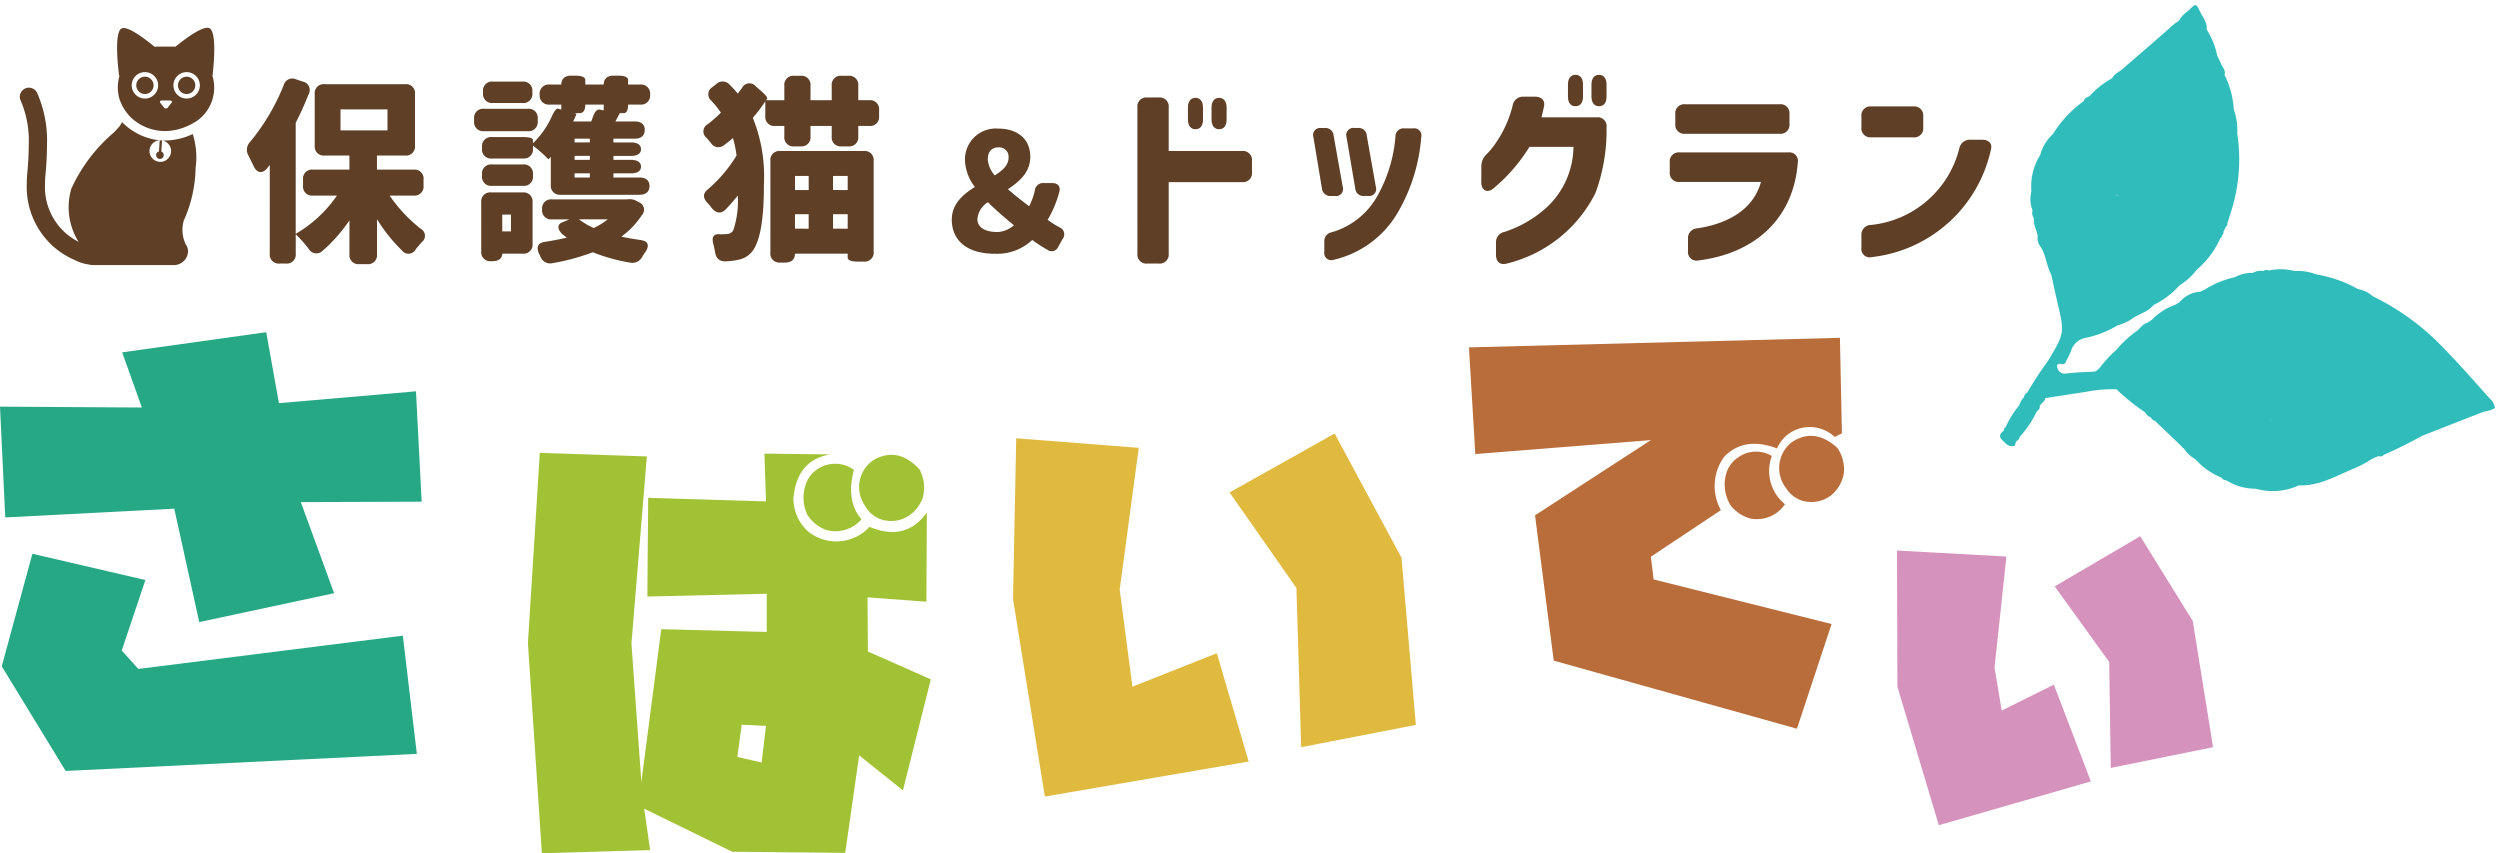
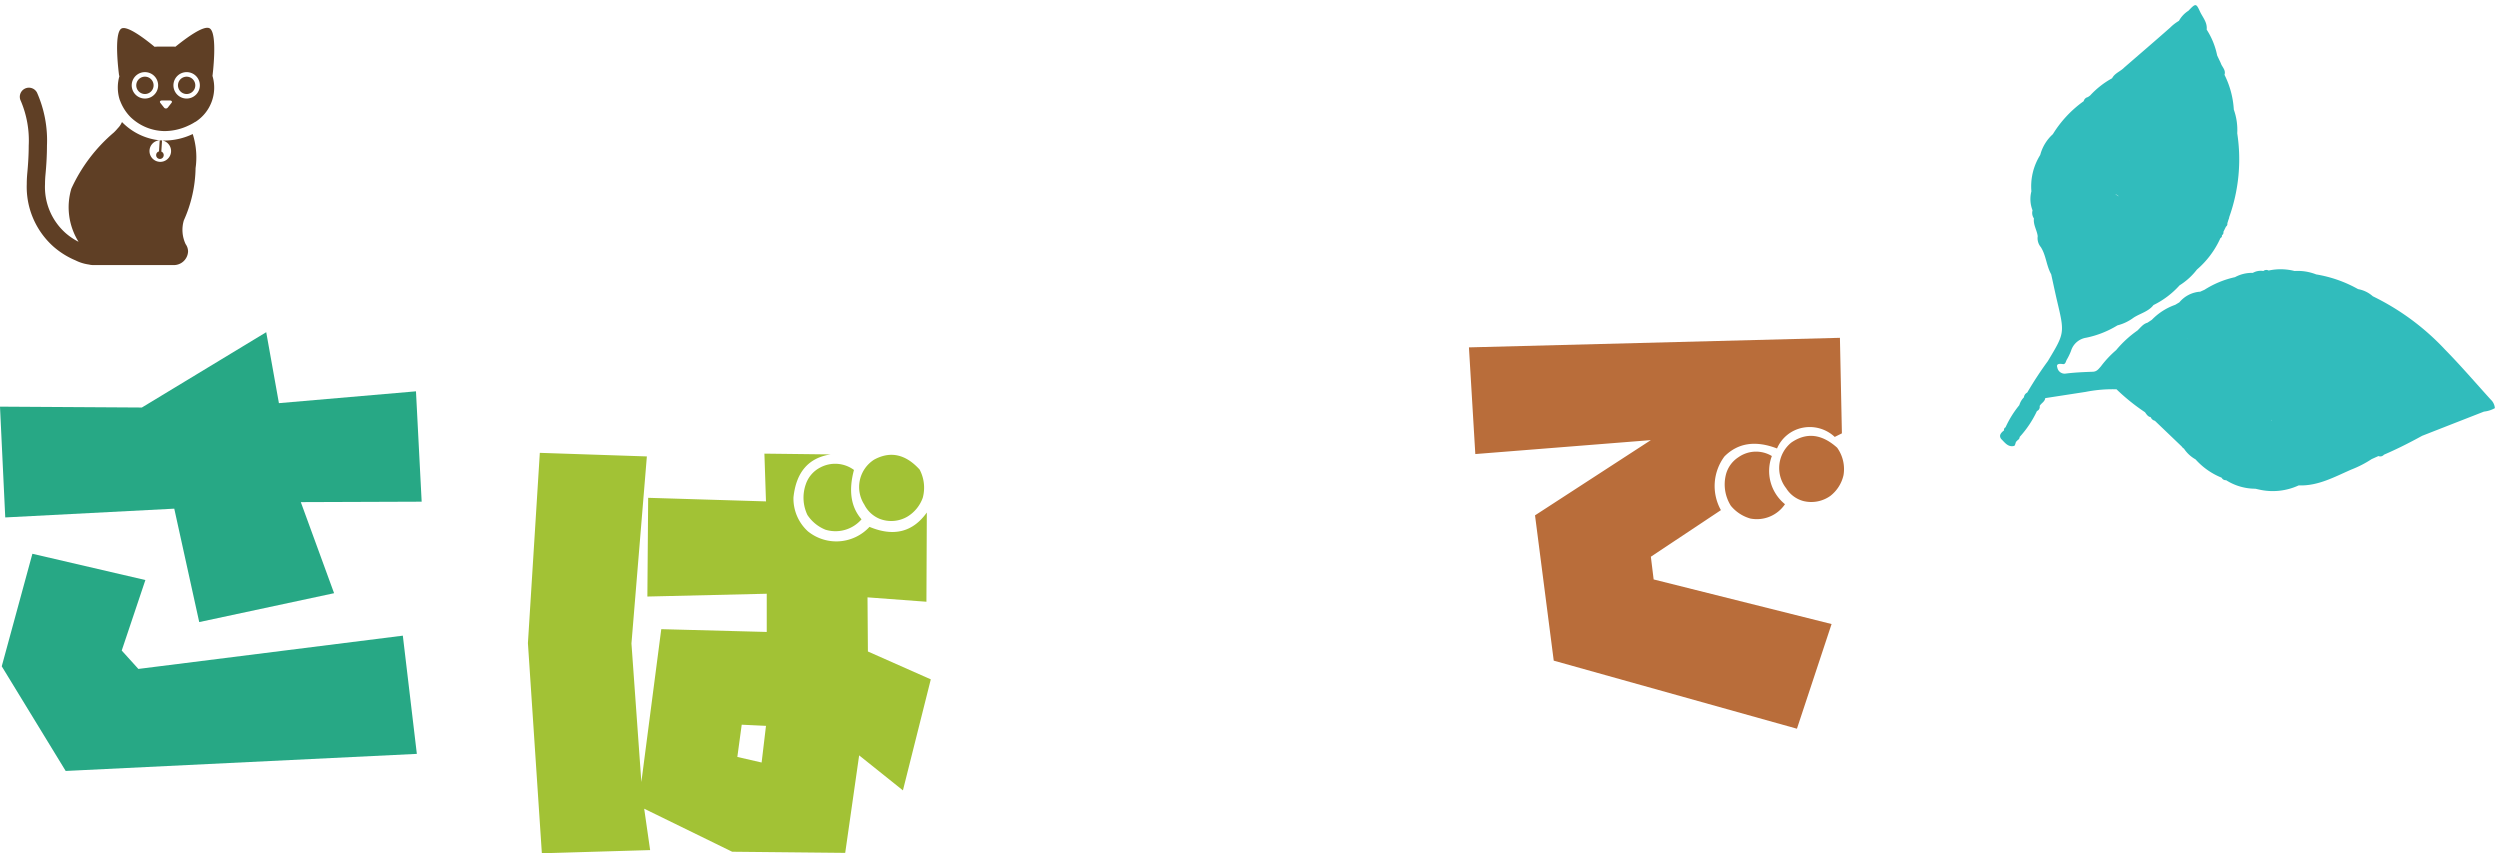
<svg xmlns="http://www.w3.org/2000/svg" width="252.228" height="86.088" viewBox="0 0 252.228 86.088">
  <g id="グループ_31294" data-name="グループ 31294" transform="translate(-372.057 -57.07)">
    <g id="グループ_30693" data-name="グループ 30693" transform="translate(374.057 57.741)">
-       <path id="パス_50322" data-name="パス 50322" d="M-87.657-13.321v-2.12h4.739v2.12Zm-9.278,2.559.5,1.02c.32.72.88.84,1.38.24.08-.12.18-.22.26-.34V-.884a.906.906,0,0,0,1,1h.62a.906.906,0,0,0,1-1v-1.96a14.141,14.141,0,0,1,1.3,1.46.884.884,0,0,0,1.4.22,15.691,15.691,0,0,0,2.719-3.079V-.824a.906.906,0,0,0,1,1h.78a.906.906,0,0,0,1-1V-4.363a16.272,16.272,0,0,0,2.539,3.179.821.821,0,0,0,1.38-.16c.2-.24.4-.48.6-.7a.807.807,0,0,0-.12-1.36A15.029,15.029,0,0,1-82.7-6.742h2.42a.906.906,0,0,0,1-1v-.62a.906.906,0,0,0-1-1h-3.7v-1.42h2.839a.906.906,0,0,0,1-1v-5.2a.906.906,0,0,0-1-1h-8.118a.906.906,0,0,0-1,1v5.2a.906.906,0,0,0,1,1h2.5v1.42h-3.679a.906.906,0,0,0-1,1v.62a.906.906,0,0,0,1,1h2.42a12.938,12.938,0,0,1-4.159,3.859v-11.2c.48-.94.92-1.92,1.3-2.879a.866.866,0,0,0-.58-1.28l-.66-.22a.906.906,0,0,0-1.28.6,21.487,21.487,0,0,1-3.379,5.7A1.15,1.15,0,0,0-96.936-10.762Zm33.973-5.159h1.86v.58l-.42-.08c-.28-.04-.5.24-.7.82l-.14.38h-1.82c.12-.26.24-.52.34-.78l-.24-.06h.56C-63.162-15.061-62.962-15.361-62.962-15.921Zm-11.218,1.68a.906.906,0,0,0,1,1h4.419a.906.906,0,0,0,1-1v-.26a.906.906,0,0,0-1-1H-73.18a.906.906,0,0,0-1,1Zm.72,13.117a.906.906,0,0,0,1,1h.12c.64,0,1-.28,1-.76h2.06a.906.906,0,0,0,1-1V-6.063a.906.906,0,0,0-1-1H-72.46a.906.906,0,0,0-1,1Zm.08-7.6a.906.906,0,0,0,1,1h3.139a.906.906,0,0,0,1-1v-.16a.906.906,0,0,0-1-1H-72.38a.906.906,0,0,0-1,1Zm0-2.759a.906.906,0,0,0,1,1h3.139a.906.906,0,0,0,1-1v-.3a13.843,13.843,0,0,1,1.56,1.38,1.481,1.481,0,0,0,.24-.26v2.839a.906.906,0,0,0,1,1h7.958c.64,0,1-.32,1-.88s-.36-.86-1-.86h-2.639v-.42h1.78c.64,0,1-.24,1-.68s-.36-.68-1-.68h-1.78v-.4h1.78c.64,0,1-.24,1-.68s-.36-.68-1-.68h-1.78v-.38h2.16c.64,0,1-.32,1-.88s-.36-.86-1-.86h-1.96l.44-.84h.42c.26,0,.42-.3.42-.86h1.22a.906.906,0,0,0,1-1v-.02a.906.906,0,0,0-1-1h-1.22v-.46c0-.28-.36-.44-1-.44h-.46c-.64,0-1,.32-1,.9h-1.86v-.46c0-.28-.36-.44-1-.44h-.42c-.64,0-1,.32-1,.9h-1.18a.906.906,0,0,0-1,1v.02a.906.906,0,0,0,1,1h1.18v.5l-.3-.08c-.2-.06-.4.22-.66.78a8.628,8.628,0,0,1-1.9,2.7v-.32c0-.2-.36-.3-1-.3H-72.38a.906.906,0,0,0-1,1Zm.1-5.6a.906.906,0,0,0,1,1H-69.3a.906.906,0,0,0,1-1v-.16a.906.906,0,0,0-1-1H-72.28a.906.906,0,0,0-1,1Zm1.94,13.957v-1.7h.88v1.7Zm3.719,2.26.12.24a1.05,1.05,0,0,0,1.24.7,21.884,21.884,0,0,0,4.059-1.1A17.676,17.676,0,0,0-58.463.016,1.117,1.117,0,0,0-57.2-.6c.1-.16.2-.32.32-.48.42-.64.26-1.08-.52-1.18-.66-.1-1.3-.2-1.92-.34a8.458,8.458,0,0,0,2.06-2.16.807.807,0,0,0-.26-1.3l-.16-.08a1.512,1.512,0,0,0-1.06-.22h-7.578a.906.906,0,0,0-1,1v.02a.906.906,0,0,0,1,1h1.76l-.78.32c-.46.2-.46.72.12,1.22l.4.3c-.68.16-1.42.3-2.18.42C-67.741-1.983-67.941-1.543-67.621-.864Zm3.579-7.7v-.42h1.54v.42Zm0-1.78v-.4h1.54v.4Zm0-1.76v-.38h1.54v.38Zm.44,7.758h2.919a8.158,8.158,0,0,1-1.42.88A7.6,7.6,0,0,1-63.6-4.343Zm21.8-4.379h1.38V-7.3h-1.38Zm-8.918-3.839.42.5a.886.886,0,0,0,1.38.2c.28-.2.58-.44.86-.68a12.464,12.464,0,0,1,.36,1.76,14.208,14.208,0,0,1-2.879,3.4c-.52.42-.54.84-.08,1.36a5.952,5.952,0,0,1,.46.54c.44.54.94.62,1.42.12a16.5,16.5,0,0,0,1.2-1.38,9.024,9.024,0,0,1-.46,3.519.759.759,0,0,1-.58.36,6.1,6.1,0,0,1-.9.02c-.58,0-.7.38-.5,1.08.06.22.1.46.14.68.1.64.4.98,1.04.98a6.524,6.524,0,0,0,1.56-.22,2.338,2.338,0,0,0,1.22-.86c.92-1.3,1.12-4.019,1.12-6.7a15.722,15.722,0,0,0-1.12-6.7,16.483,16.483,0,0,0,1.26-1.66v1.48a.906.906,0,0,0,1,1h.92v1.06a.906.906,0,0,0,1,1h.64a.906.906,0,0,0,1-1v-1.06h2.14v1.06a.906.906,0,0,0,1,1h.68a.906.906,0,0,0,1-1v-1.06h1.1a.906.906,0,0,0,1-1v-.6a.906.906,0,0,0-1-1h-1.1v-1.46a.906.906,0,0,0-1-1h-.68a.906.906,0,0,0-1,1v1.46h-2.14v-1.46a.906.906,0,0,0-1-1h-.64a.906.906,0,0,0-1,1v1.46h-1.84l.1-.16c.06-.1-.12-.34-.6-.76l-.54-.48a.839.839,0,0,0-1.4.18l-.42.56a8.157,8.157,0,0,0-.8-.88.936.936,0,0,0-1.4-.06l-.36.28a.851.851,0,0,0-.08,1.4,9.7,9.7,0,0,1,.94,1.18,14.41,14.41,0,0,1-1.32,1.16A.826.826,0,0,0-50.725-12.561ZM-44.286-.984a.906.906,0,0,0,1,1h.48c.64,0,1-.32,1-.9h5.319v.4c0,.26.36.4,1,.4h.62a.906.906,0,0,0,1-1v-9.158a.906.906,0,0,0-1-1h-8.418a.906.906,0,0,0-1,1Zm2.48-2.42v-1.46h1.38V-3.4Zm3.839,0v-1.46h1.48V-3.4Zm0-3.9v-1.42h1.48V-7.3ZM-23.4-4.374a2.211,2.211,0,0,1,1.063-1.7c.785.785,1.7,1.571,2.618,2.323a2.7,2.7,0,0,1-1.652.687C-22.534-3.065-23.4-3.474-23.4-4.374Zm-2.585.065c0,2,1.423,3.436,4.352,3.436a5.156,5.156,0,0,0,3.763-1.391,14.643,14.643,0,0,0,1.522.982.718.718,0,0,0,1.113-.311l.458-.818a.739.739,0,0,0-.311-1.113,9.832,9.832,0,0,1-1.227-.769,11.156,11.156,0,0,0,1.178-2.814c.147-.556-.147-.9-.72-.9h-.867a.83.83,0,0,0-.883.753,6.494,6.494,0,0,1-.573,1.587c-.72-.54-1.472-1.129-2.143-1.718,1.178-.785,2.258-1.718,2.258-3.272,0-1.816-1.292-2.847-3.288-2.847a3.109,3.109,0,0,0-3.3,3.207,4.618,4.618,0,0,0,1,2.683C-24.89-6.844-25.986-5.879-25.986-4.308Zm3.632-6.086c0-.818.425-1.211,1.08-1.211a.939.939,0,0,1,1.014,1.047c0,.736-.589,1.276-1.391,1.783A2.787,2.787,0,0,1-22.354-10.394ZM-1.4-13.441c.5,0,.76-.36.76-1V-15.6c0-.64-.28-1-.76-1s-.76.36-.76,1v1.16C-2.158-13.8-1.878-13.441-1.4-13.441ZM-7.257-.884a.906.906,0,0,0,1,1H-5.1a.906.906,0,0,0,1-1V-8.1H3.3a.906.906,0,0,0,1-1v-1.14a.906.906,0,0,0-1-1H-4.1v-4.4a.906.906,0,0,0-1-1h-1.16a.906.906,0,0,0-1,1ZM.222-14.441c0,.64.28,1,.76,1,.5,0,.76-.36.76-1V-15.6c0-.64-.28-1-.76-1s-.76.36-.76,1ZM12.279-6.7h.4a.71.71,0,0,0,.78-.92l-.92-5.179a.824.824,0,0,0-.92-.76h-.34a.71.71,0,0,0-.78.92l.86,5.179A.847.847,0,0,0,12.279-6.7ZM11.6-1.044a.711.711,0,0,0,.94.78A10.122,10.122,0,0,0,18.9-4.843a17.848,17.848,0,0,0,2.48-7.8.721.721,0,0,0-.8-.88h-.92a.8.8,0,0,0-.88.8,14.648,14.648,0,0,1-1.86,6.079,7.741,7.741,0,0,1-4.559,3.6.893.893,0,0,0-.76.94Zm2.24-11.6.88,5.179a.824.824,0,0,0,.92.76h.38a.71.71,0,0,0,.78-.92l-.92-5.179a.817.817,0,0,0-.9-.76h-.34A.722.722,0,0,0,13.839-12.641Zm23.1-3.119c.5,0,.76-.36.76-1v-1.16c0-.64-.28-1-.76-1s-.76.36-.76,1v1.16C36.175-16.121,36.455-15.761,36.934-15.761ZM27.436-8.1c0,.82.58,1.16,1.22.64a17.886,17.886,0,0,0,1.38-1.28,17.346,17.346,0,0,0,2.26-2.919h4.439a8.445,8.445,0,0,1-2.8,6.2A11.752,11.752,0,0,1,29.8-3.083a1.058,1.058,0,0,0-.88,1.1v1.22c0,.7.42,1.06,1.08.88A13.567,13.567,0,0,0,38.954-7a18.139,18.139,0,0,0,1.12-6.6.9.9,0,0,0-.98-1.04H33.515l.24-1.04c.16-.64-.22-1.04-.9-1.04H31.7a1.045,1.045,0,0,0-1.1.9,11.44,11.44,0,0,1-1.72,3.8,8.3,8.3,0,0,1-.88,1.08,1.672,1.672,0,0,0-.56,1.24ZM38.554-16.76c0,.64.28,1,.76,1,.5,0,.76-.36.76-1v-1.16c0-.64-.28-1-.76-1s-.76.36-.76,1ZM49.352-.2c5.759-.72,9.6-4.279,10.018-9.878a.866.866,0,0,0-.98-1.02H47.452a.906.906,0,0,0-1,1v.98a.906.906,0,0,0,1,1h8.2c-.84,3.079-3.839,4.3-6.419,4.679a.979.979,0,0,0-.94,1.06v1.22A.867.867,0,0,0,49.352-.2Zm-2.34-13.777a.906.906,0,0,0,1,1H57.53a.906.906,0,0,0,1-1v-.98a.906.906,0,0,0-1-1H48.012a.906.906,0,0,0-1,1Zm19.776,1.36h4.239a.906.906,0,0,0,1-1v-1.12a.906.906,0,0,0-1-1H66.789a.906.906,0,0,0-1,1v1.12A.906.906,0,0,0,66.789-12.621Zm-1,11.138a.846.846,0,0,0,1.06.94,13.881,13.881,0,0,0,12-10.818c.18-.64-.2-1.02-.9-1.02h-1.16a1.076,1.076,0,0,0-1.12.86,10.261,10.261,0,0,1-8.918,7.738.971.971,0,0,0-.96,1.06Z" transform="translate(120.012 25.804)" fill="#5f3f25" />
      <path id="パス_50320" data-name="パス 50320" d="M12.621,6.68a.874.874,0,1,1,.875-.873.875.875,0,0,1-.875.873M.507,6.14a.918.918,0,0,1,1.231.409,11.923,11.923,0,0,1,1,5.343c0,.921-.053,1.922-.158,3.014-.026.3-.038.589-.038.866a6.205,6.205,0,0,0,2.086,4.946,6.357,6.357,0,0,0,1.3.875A6.576,6.576,0,0,1,5.2,16.226a16.337,16.337,0,0,1,4.282-5.659,5.227,5.227,0,0,0,.416-.448h0a1.842,1.842,0,0,0,.36-.51c.02-.034.033-.064.05-.1a6.211,6.211,0,0,0,3.786,1.843,1.088,1.088,0,1,0,.256.012c.083,0,.168.011.249.011h.025a6.707,6.707,0,0,0,2.821-.657,7.784,7.784,0,0,1,.333,3.053c-.011.131-.029.258-.046.387v0a13.334,13.334,0,0,1-1.184,5.272,3.372,3.372,0,0,0,.183,2.4,1.273,1.273,0,0,1,.243.742,1.436,1.436,0,0,1-1.5,1.367h-8.1a1.6,1.6,0,0,1-.389-.052,4.332,4.332,0,0,1-1.365-.42h0A8.229,8.229,0,0,1,3.42,22.1,8.067,8.067,0,0,1,.7,15.773q0-.5.046-1.033c.1-1.053.151-2,.151-2.847a10.189,10.189,0,0,0-.8-4.52A.918.918,0,0,1,.507,6.14m14.008,6.722a.38.38,0,1,1-.758-.048.376.376,0,0,1,.284-.339l.071-1.121c.08.007.157.007.236.011l-.071,1.126a.375.375,0,0,1,.239.371M17.682,9.5s-.066.048-.215.134l-.05.028c-.111.06-.22.123-.338.172l0,0c-.08.039-.165.078-.259.119a5.671,5.671,0,0,1-2.2.468,5.032,5.032,0,0,1-3.453-1.414,4.7,4.7,0,0,1-1.008-1.542c-.027-.071-.052-.128-.078-.19a4.108,4.108,0,0,1-.018-2.447l-.042.023s-.6-4.335.242-4.779c.583-.307,2.321,1.01,3.333,1.846.138-.013.277-.021.418-.021H15.48c.074,0,.147.008.221.012C16.715,1.088,18.53-.274,19.138.048c.861.455.3,4.809.3,4.809h0a4.107,4.107,0,0,1-1.7,4.623.461.461,0,0,0-.053.024M12.621,4.473a1.333,1.333,0,1,0,1.334,1.333,1.332,1.332,0,0,0-1.334-1.333M15.109,7.33h-.732c-.216,0-.3.111-.2.248l.366.463a.239.239,0,0,0,.392,0l.366-.463c.108-.136.02-.248-.2-.248m3.063-1.524a1.333,1.333,0,1,0-1.333,1.333,1.334,1.334,0,0,0,1.333-1.333m-2.208,0a.874.874,0,1,1,.874.875.875.875,0,0,1-.874-.875" transform="translate(0 2.133)" fill="#5f3f25" fill-rule="evenodd" />
    </g>
    <g id="グループ_30694" data-name="グループ 30694" transform="translate(372.057 90.587)">
-       <path id="パス_50323" data-name="パス 50323" d="M7.472-30.441,21.3-31.634,21.874-20.5l-12.193.044,3.357,9.189L-.568-8.353-3.086-19.795l-17.052.884-.53-11.177L-6.355-30l-1.988-5.566L6.191-37.6ZM-6-12.594-8.387-5.481l1.679,1.855L19.974-6.983,21.388,4.944-14.042,6.667l-6.45-10.558L-17.4-15.244Z" transform="translate(20.668 37.598)" fill="#27a885" />
+       <path id="パス_50323" data-name="パス 50323" d="M7.472-30.441,21.3-31.634,21.874-20.5l-12.193.044,3.357,9.189L-.568-8.353-3.086-19.795l-17.052.884-.53-11.177L-6.355-30L6.191-37.6ZM-6-12.594-8.387-5.481l1.679,1.855L19.974-6.983,21.388,4.944-14.042,6.667l-6.45-10.558L-17.4-15.244Z" transform="translate(20.668 37.598)" fill="#27a885" />
      <path id="パス_50324" data-name="パス 50324" d="M-7.718-19.447l.08-9.96,11.887.361L4.09-33.865l6.667.08q-3.333.522-3.735,4.337a4.471,4.471,0,0,0,1.446,3.414,4.554,4.554,0,0,0,6.225-.442q3.655,1.526,5.783-1.446l-.04,9-5.944-.442.04,5.462,6.345,2.811L18.065.111,13.648-3.423,12.242,6.416.837,6.3-8.039,1.958l.6,4.177-10.924.321-1.406-21.2,1.2-19.2,10.8.361L-9.324-14.709l1,13.976,2.008-15.422,10.642.281v-3.855ZM1.8-6.516,1.359-3.263l2.45.562L4.25-6.4Zm8.434-19.679A3.958,3.958,0,0,1,8.427-27.68a4.068,4.068,0,0,1-.161-3.092,2.967,2.967,0,0,1,1.446-1.687,3.2,3.2,0,0,1,3.414.241q-.843,3.133.763,4.98A3.474,3.474,0,0,1,10.234-26.194Zm5.5-1.084a3.016,3.016,0,0,1-1.566-1.446,3.273,3.273,0,0,1,1-4.538q2.45-1.325,4.578,1a3.912,3.912,0,0,1,.321,2.851,3.662,3.662,0,0,1-1.526,1.888A3.221,3.221,0,0,1,15.736-27.279Z" transform="translate(73.032 46.115)" fill="#a2c235" />
-       <path id="パス_50325" data-name="パス 50325" d="M-19.366-32.174l-.321,16.225,3.213,19.92L4.087.436.875-10.488-7.639-7.114l-1.285-9.8L-7-31.21ZM2.16-26.713l6.747,9.638L9.389-1.01,20.955-3.259,19.509-20.126l-6.747-12.53Z" transform="translate(121.891 42.877)" fill="#dfba3f" />
      <path id="パス_50326" data-name="パス 50326" d="M9.878-14.814A3.943,3.943,0,0,1,7.91-16.1a4.047,4.047,0,0,1-.522-3.052A2.958,2.958,0,0,1,8.673-21a3.086,3.086,0,0,1,3.373-.12,4.3,4.3,0,0,0,1.325,4.859A3.428,3.428,0,0,1,9.878-14.814Zm5.341-1.767a2.945,2.945,0,0,1-1.727-1.285,3.308,3.308,0,0,1,.522-4.618q2.289-1.566,4.618.522a3.7,3.7,0,0,1,.643,2.771A3.666,3.666,0,0,1,17.95-17.1,3.319,3.319,0,0,1,15.219-16.581ZM-17.873-21.32l-.643-10.763,37.429-.964.2,9.638-.723.361a3.689,3.689,0,0,0-3.253-.924,3.56,3.56,0,0,0-2.57,2.088q-3.253-1.245-5.3.8a4.992,4.992,0,0,0-.361,5.422l-7.068,4.7L.119-8.67l17.952,4.5L14.576,6.391-9.961-.477l-1.888-14.659,11.687-7.59Z" transform="translate(166.719 33.613)" fill="#b96d3a" />
-       <path id="パス_50327" data-name="パス 50327" d="M-15.508-21.132l.04,13.735,4.177,13.976L4.05,2.161.315-7.6l-5.261,2.61-.723-4.337,1.2-11.2ZM.4-17.518l5.5,7.63L6.058.8,16.379-1.293,14.331-14.024l-5.3-8.554Z" transform="translate(206.9 43.16)" fill="#d592bd" />
    </g>
    <path id="合体_27" data-name="合体 27" d="M5.169.175c-.335.332-.79.663-.64,1.243.024.1.28.136.429.2h0v0a.426.426,0,0,0,.163.159h0a.339.339,0,0,0,.308.2l0,0a10.472,10.472,0,0,0,2.62,1.748A.449.449,0,0,0,8.542,4h0l.018,0h0c.286.154.423.519.791.559h0q.314,2.039.629,4.078a14.022,14.022,0,0,1,.262,3.113h0a20.48,20.48,0,0,0-2.313,2.872h0c-.206.159-.452.284-.5.581h0a.588.588,0,0,0-.363.417v0l-2.6,2.715a.624.624,0,0,0-.209.218,3.39,3.39,0,0,0-1.087,1.172,7.072,7.072,0,0,0-1.847,2.632h0a.459.459,0,0,0-.252.449,5.527,5.527,0,0,0-.861,2.953l0,0h0l-.082.366h0a6.235,6.235,0,0,0,.418,4.007c-.076,1.954.857,3.606,1.6,5.314h0A10.913,10.913,0,0,0,3.2,37.494l.307.682a.477.477,0,0,0,.126.547l.005,0,0,0c.572,1.321,1.215,2.6,1.912,3.864h0q1.222,3.118,2.441,6.236h0a2.869,2.869,0,0,0,.349,1.1A1.312,1.312,0,0,0,9.21,49.5c1.686-1.529,3.417-3.011,5.038-4.605a24.8,24.8,0,0,0,5.377-7.283h0a3.033,3.033,0,0,0,.723-1.489h0l0,0a12.93,12.93,0,0,0,1.485-4.229h0a5.056,5.056,0,0,0,.342-2.174h0a5.738,5.738,0,0,0,.049-2.618v0h0l0-.006a.479.479,0,0,0-.05-.532h0a1.611,1.611,0,0,0-.187-1.06h0a3.571,3.571,0,0,0-.433-1.8h0a9.467,9.467,0,0,0-1.268-3.07c-.067-.147-.132-.3-.2-.442L20.02,20.1c.028.017.046.059.07.09a2.993,2.993,0,0,0-1.077-2.1v0c-.082-.139-.163-.276-.247-.414h0a6.108,6.108,0,0,0-1.513-2.36h0l-.295-.446h0c-.123-.45-.506-.7-.792-1.017a.446.446,0,0,1-.12,0l.12,0a10.937,10.937,0,0,0-1.971-2.139h0a10.205,10.205,0,0,0-1.654-1.548c-.253-.23-.513-.4-.528-.8-.034-.926-.07-1.856-.19-2.774a.748.748,0,0,1,.607-.811c.4-.147.406.217.355.549-.043.271.244.3.42.388a5.886,5.886,0,0,0,.911.443,1.9,1.9,0,0,1,1.328,1.525,9.768,9.768,0,0,0,1.247,3.158v0a4.631,4.631,0,0,0,.781,1.635c.43.661.6,1.484,1.267,2l-.006-.014.006.013a8.647,8.647,0,0,0,1.989,2.632v0a6.635,6.635,0,0,0,1.592,1.752h0A9.065,9.065,0,0,0,25.5,22.236h0a.258.258,0,0,0,.289.152l.022-.043.017.006-.039.04a.31.31,0,0,0,.335.143h0l.531.261h0a.329.329,0,0,0,.331.137h0v0l.367.114h0a.7.7,0,0,0,.236.072h0l.073.021h0a17.329,17.329,0,0,0,8.407.792h0a6.132,6.132,0,0,0,2.393-.346h0a9,9,0,0,0,3.508-.939h0c.411.136.7-.141,1.014-.309l.251-.106h0l.691-.327v0a7.556,7.556,0,0,0,2.606-1.057c.726.085,1.245-.411,1.835-.682.841-.386.823-.435.063-1.163h0v0a2.8,2.8,0,0,0-1.013-.951c-.007.023-.013.046-.02.067l.019-.067a4.33,4.33,0,0,0-.685-.888c-1.352-1.532-2.681-3.083-4.019-4.627v0c-.4-.377-.566-.961-1.09-1.23h0A8.686,8.686,0,0,0,39.874,9.08h0l-.155-.224a.539.539,0,0,0-.407-.414,11.446,11.446,0,0,0-3.33-3.112h0a4.308,4.308,0,0,0-2.1-1.277h0a5.967,5.967,0,0,0-3.665-.891h0a3.146,3.146,0,0,0-1.924.117.964.964,0,0,0-.813.14c-.642-.084-1.183.305-1.79.381h0a1.407,1.407,0,0,0-1.106.316h0c-.842.535-1.88.556-2.74,1.044h0c-.9.2-1.809.388-2.71.6-3.242.769-3.231.754-6.043-.933A36.844,36.844,0,0,0,9.91,2.742h0a.594.594,0,0,0-.475-.331v0h0a1.866,1.866,0,0,0-.791-.465l0,0v0h0A10.175,10.175,0,0,0,6.4.551L6.387.544,6.4.549A.252.252,0,0,0,6.1.408C5.934.192,5.743,0,5.525,0A.51.51,0,0,0,5.169.175ZM6.1.409h0Zm3.337,2h0Zm20.493,9.207a.811.811,0,0,1-.233.367Q29.816,11.8,29.929,11.619Zm3.415,1.4,0,.018-.017-.013,0,0,0,0ZM15.373,18.871v-.014l.025.01-.024,0v0ZM9.812,20.309l-.013.005h0v0ZM7.12,27.343l.035.067-.043,0A.208.208,0,0,0,7.12,27.343Z" transform="translate(573.844 106.588) rotate(-90)" fill="#31bcbc" stroke="rgba(0,0,0,0)" stroke-miterlimit="10" stroke-width="1" />
  </g>
</svg>